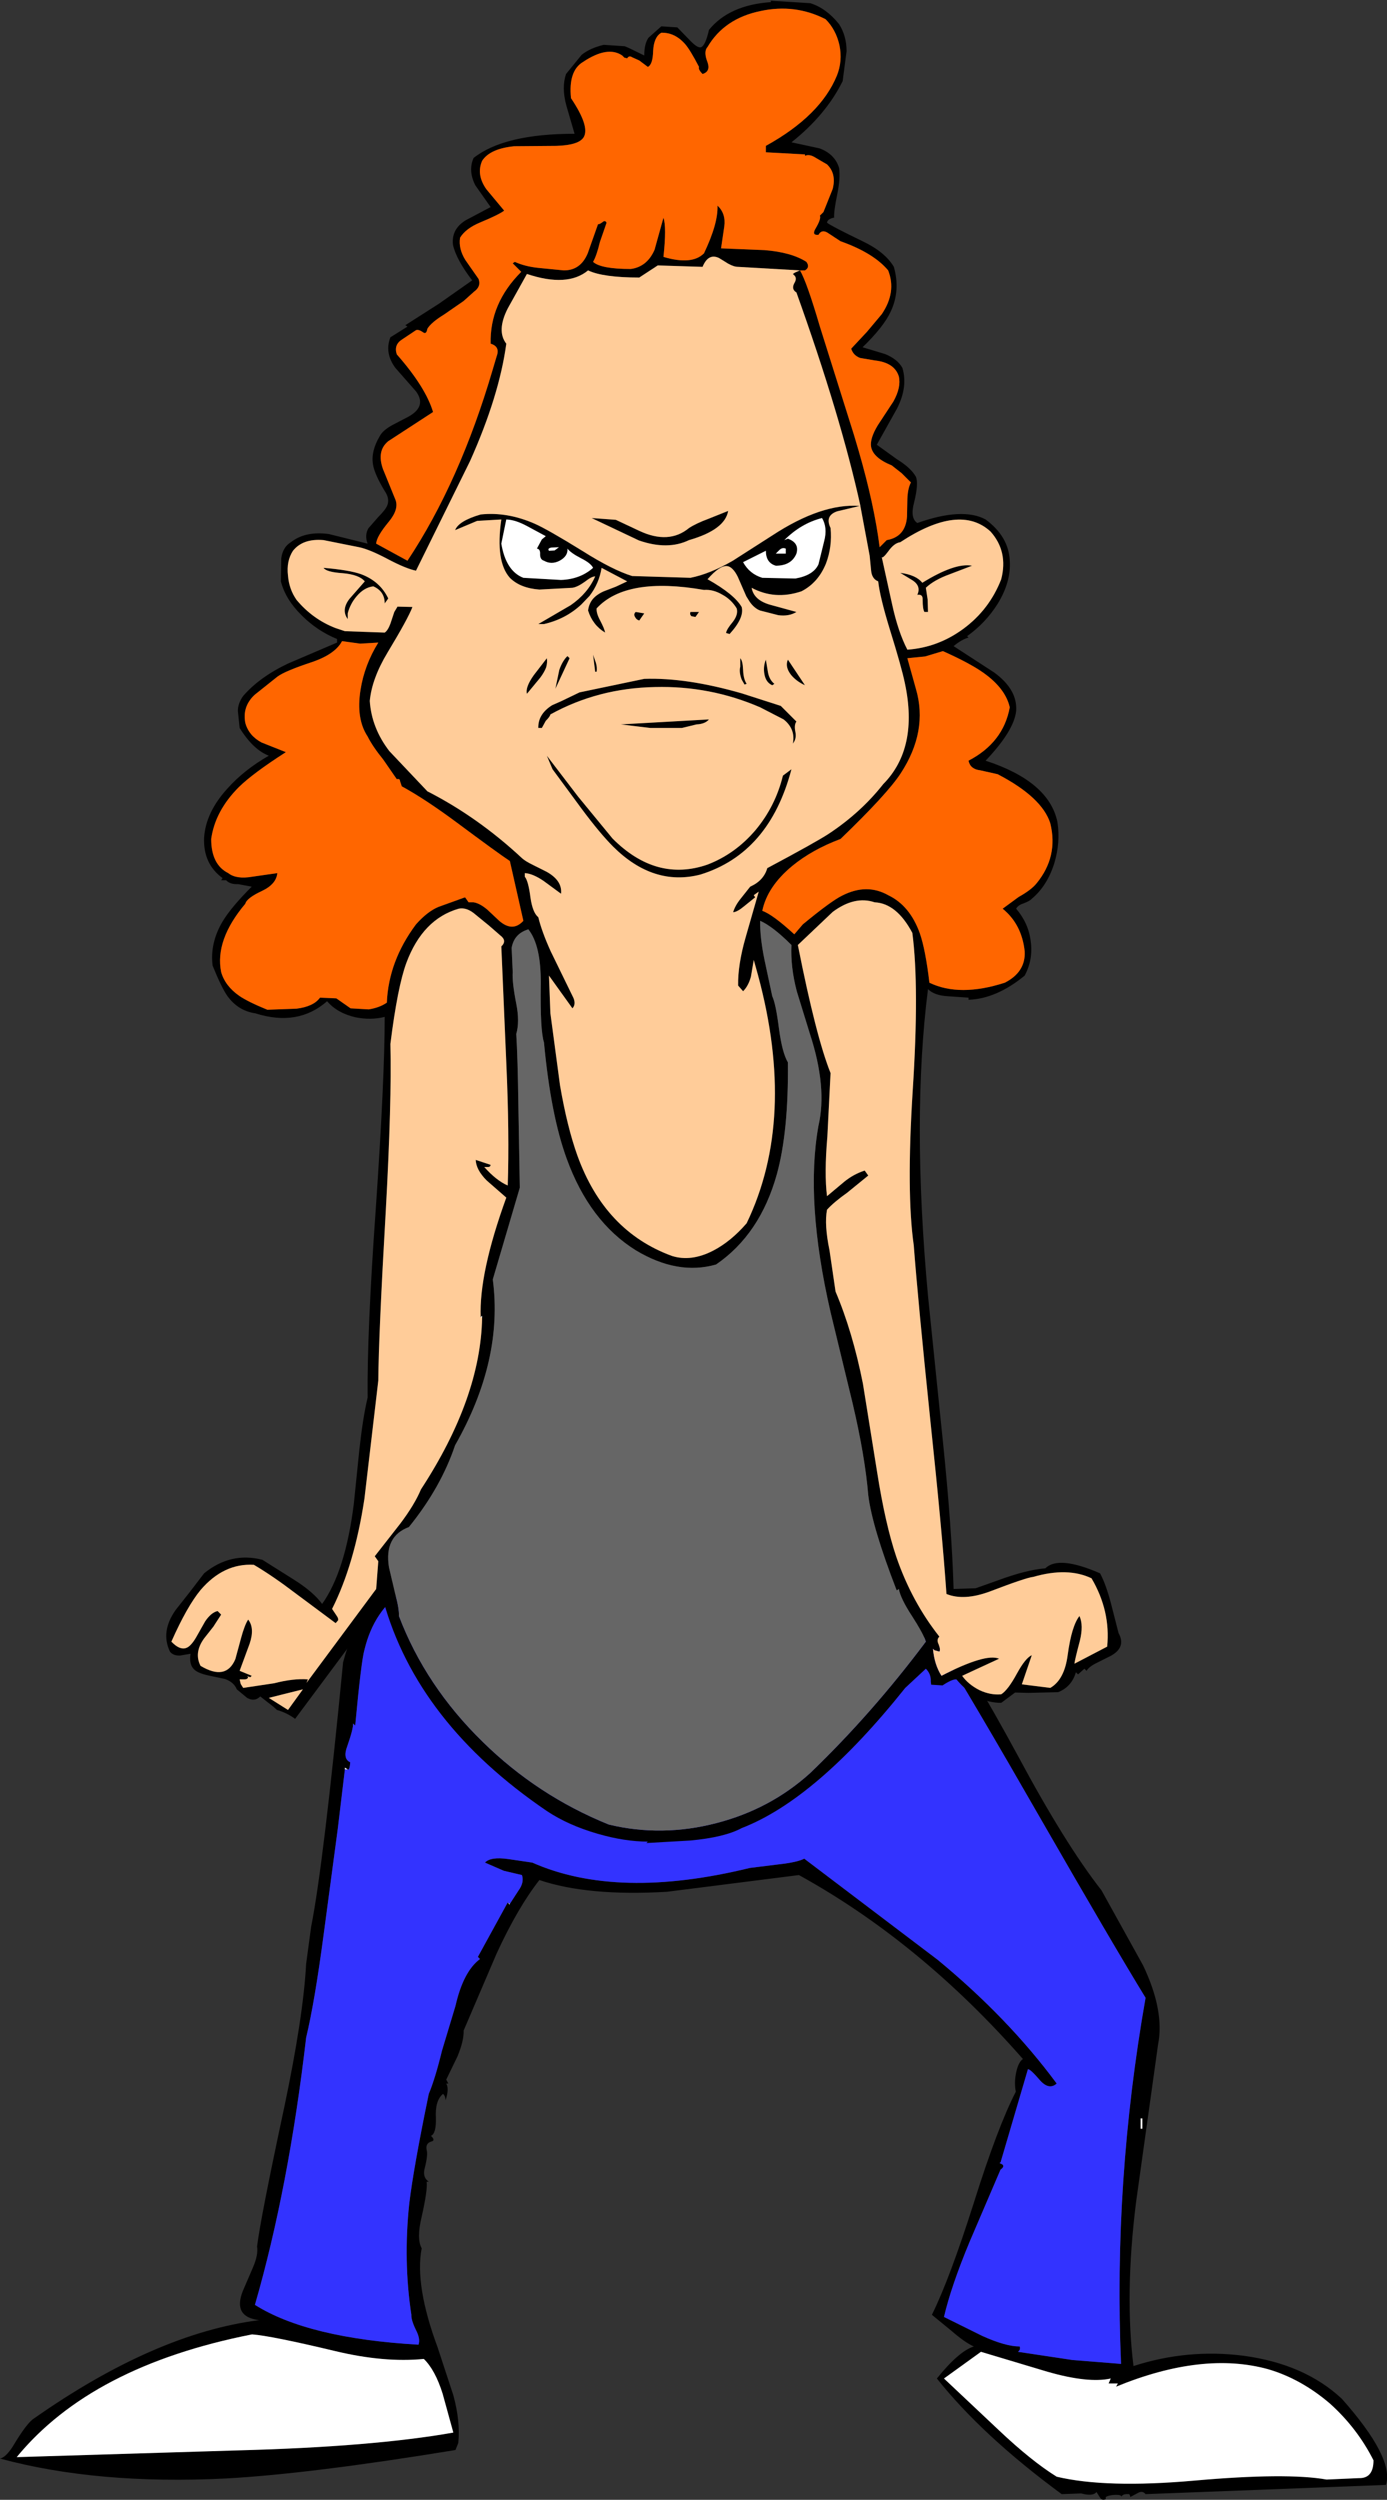
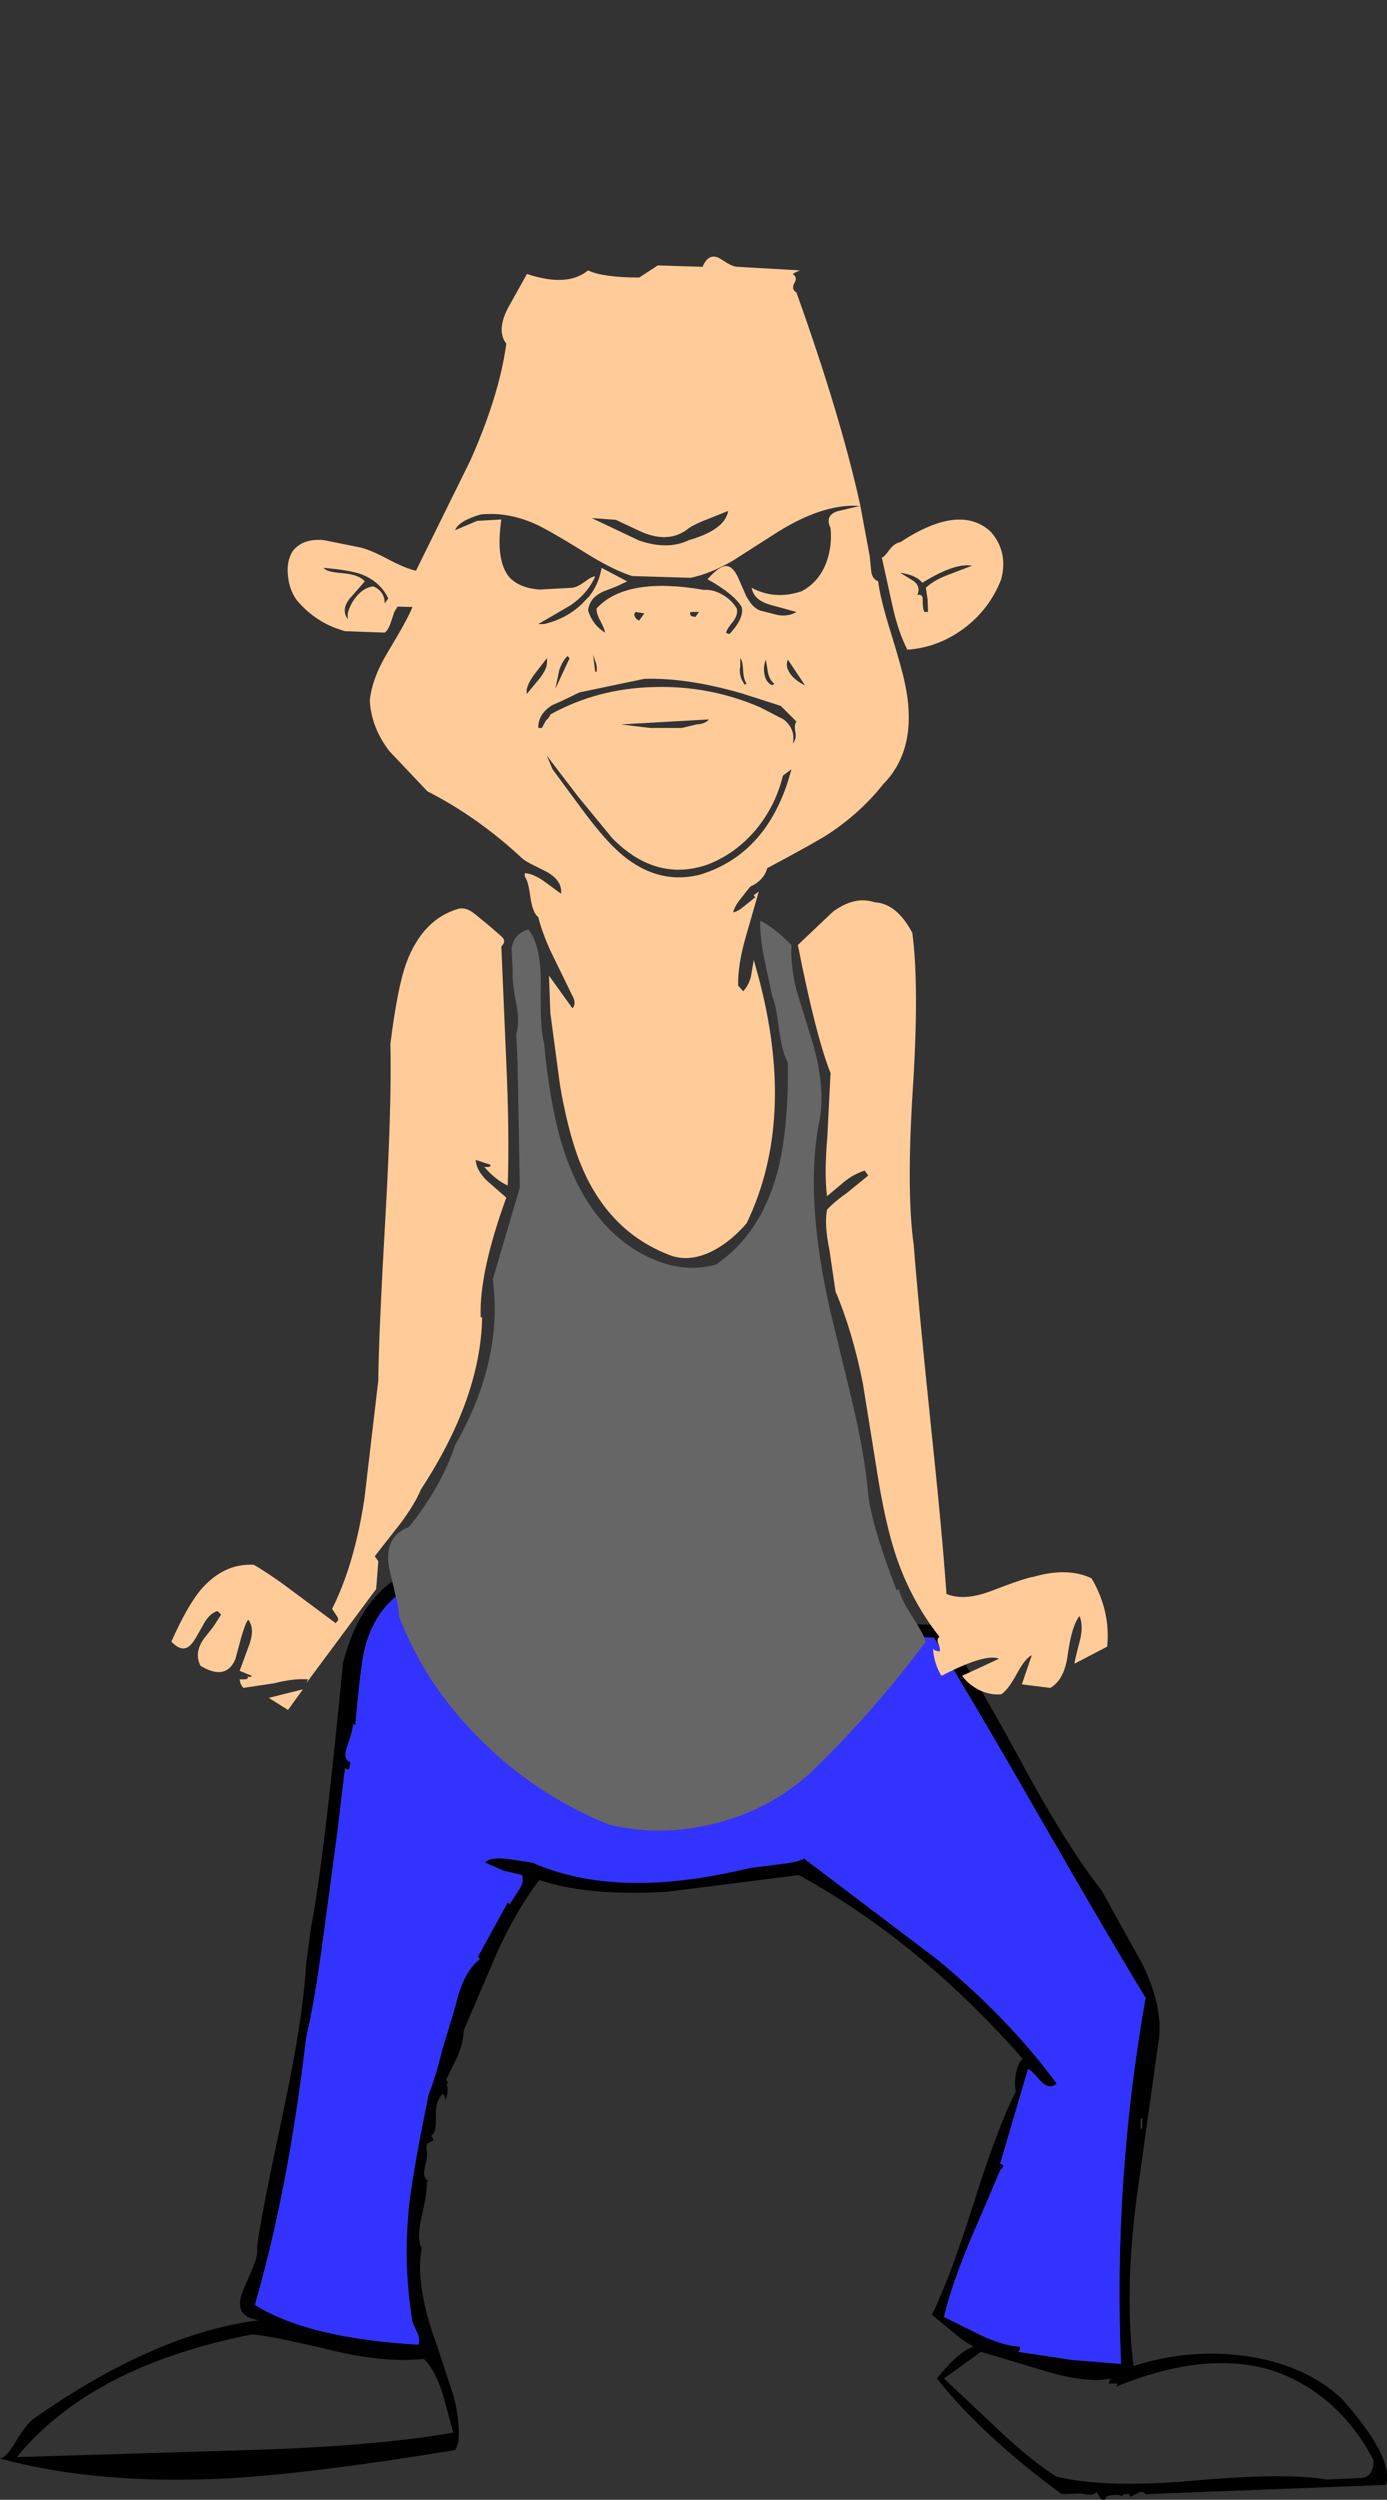
<svg xmlns="http://www.w3.org/2000/svg" height="351.3px" width="195.05px">
  <rect width="100%" height="100%" fill="#333333" stroke="none" />
  <g transform="matrix(1.0, 0.0, 0.0, 1.0, 97.85, 175.35)">
    <path d="M-26.15 92.2 L-24.95 90.35 Q-24.1 89.2 -24.45 88.15 L-27.0 87.55 -29.65 86.4 Q-28.85 85.55 -26.4 85.9 L-23.0 86.4 Q-11.0 91.7 7.6 87.15 L11.65 86.65 Q14.3 86.35 15.25 85.85 L34.0 100.05 Q43.95 108.25 50.75 117.45 49.7 118.4 48.45 117.05 47.0 115.35 46.7 115.45 L42.85 128.55 Q42.55 128.6 43.0 128.75 43.55 129.05 42.85 129.55 L38.5 139.7 Q35.9 145.95 34.9 150.25 L40.25 152.9 Q43.55 154.4 45.55 154.4 45.7 154.85 45.3 155.15 L52.95 156.3 59.8 156.85 Q58.7 131.25 63.25 105.4 58.65 97.9 48.5 80.25 38.95 63.6 33.5 54.8 L14.6 54.05 -5.05 55.15 -24.05 54.35 Q-33.75 52.7 -40.95 48.1 L-41.3 47.9 -41.0 48.15 Q-45.25 50.9 -46.6 56.5 -47.05 58.05 -47.9 67.15 L-48.2 66.85 Q-48.15 67.55 -49.0 70.0 -49.7 71.8 -48.6 72.3 -48.65 73.25 -48.9 73.35 L-49.35 73.05 -49.35 73.3 -50.35 81.65 -52.35 96.6 Q-53.6 106.0 -54.8 111.0 -57.25 132.1 -62.0 148.55 -54.55 153.25 -39.0 154.15 -38.7 153.35 -39.35 152.1 -40.05 150.65 -40.0 149.95 -41.15 142.4 -40.3 134.35 -39.7 129.3 -37.55 118.9 -36.65 116.75 -35.7 112.85 L-33.8 106.55 Q-32.7 101.7 -30.35 99.95 L-30.65 99.65 -26.45 92.0 -26.2 92.3 -26.15 92.2 M34.2 53.05 Q38.3 58.5 45.3 71.4 51.95 83.8 57.05 90.3 L62.9 100.85 Q65.95 107.25 65.0 112.0 L61.9 134.2 Q60.3 147.1 61.55 157.15 69.15 154.7 77.0 155.7 85.6 156.85 90.85 161.75 98.25 170.1 97.05 173.85 L80.3 174.5 63.25 175.15 Q62.8 174.6 62.15 175.0 L61.1 175.55 Q61.05 175.1 60.8 175.15 60.05 175.1 59.85 175.5 59.85 175.25 59.1 175.25 58.2 175.25 57.65 175.55 L57.65 175.85 Q57.15 176.1 56.85 175.65 L56.35 174.85 Q55.85 175.5 54.2 175.05 L51.45 175.15 Q40.3 166.95 33.9 158.9 37.0 155.05 39.1 154.4 37.85 153.85 35.95 152.2 L33.2 149.95 Q35.7 144.9 39.1 134.2 42.45 123.55 45.0 118.6 44.75 117.3 45.05 115.9 45.35 114.45 46.0 114.0 31.55 97.55 14.5 88.15 L-4.05 90.5 Q-15.2 91.15 -22.0 88.85 -25.05 92.75 -28.0 99.15 L-32.65 110.0 Q-32.6 111.4 -33.5 113.6 L-35.1 116.9 -34.8 117.45 -35.1 117.45 Q-34.7 118.1 -35.1 119.5 L-35.2 119.8 Q-35.2 119.2 -35.55 118.9 -36.7 119.85 -36.55 122.3 -36.5 124.5 -37.25 124.8 -36.55 125.45 -37.2 125.6 -38.05 125.85 -37.85 126.8 -37.65 127.45 -38.1 129.25 -38.5 130.6 -37.55 131.25 L-37.85 131.25 Q-37.7 132.4 -38.55 136.15 -39.3 139.25 -38.55 140.6 -39.55 145.8 -36.3 154.55 L-34.1 161.25 Q-33.1 164.9 -33.4 167.95 L-33.8 168.95 Q-54.25 172.3 -66.1 172.95 -84.15 173.85 -97.85 170.15 -97.05 170.0 -96.05 168.45 -94.05 165.1 -93.05 164.5 -76.0 152.55 -61.4 150.7 -65.15 150.25 -63.7 146.6 L-62.3 143.35 Q-61.5 141.5 -61.7 140.35 -61.2 136.3 -57.9 120.9 -55.2 108.1 -54.8 100.65 L-54.1 95.45 Q-52.35 86.6 -49.6 58.25 -47.1 48.8 -40.7 45.7 -38.8 48.0 -34.95 48.95 L-28.2 50.6 Q-16.2 52.85 2.95 52.75 27.85 52.6 34.2 53.05 M40.1 155.15 L34.9 158.9 42.6 166.15 Q47.2 170.5 50.75 172.7 57.7 174.35 70.1 173.25 83.1 172.1 88.7 173.1 L93.25 172.9 Q95.3 172.95 95.3 170.4 93.0 165.85 89.15 162.4 85.1 158.95 80.5 157.6 71.3 155.05 59.1 160.05 L59.35 159.6 58.05 159.6 58.35 158.9 Q55.2 159.6 49.45 157.95 L40.1 155.15 M62.8 122.35 L62.55 122.35 62.55 123.8 62.8 123.8 62.8 122.35 M-50.7 155.05 Q-59.7 152.9 -62.4 152.7 -85.0 157.15 -95.5 169.95 L-64.35 169.0 Q-45.4 168.5 -34.1 166.5 L-35.6 161.05 Q-36.65 157.7 -38.25 156.15 -43.8 156.7 -50.7 155.05" fill="#000000" fill-rule="evenodd" stroke="none" />
-     <path d="M-26.15 92.2 L-26.2 92.3 -26.45 92.0 -26.15 92.2 M-49.35 73.3 L-49.35 73.05 -48.9 73.35 -49.35 73.3 M-41.0 48.15 L-41.3 47.9 -40.95 48.1 -41.0 48.15 M62.8 122.35 L62.8 123.8 62.55 123.8 62.55 122.35 62.8 122.35 M40.1 155.15 L49.45 157.95 Q55.2 159.6 58.35 158.9 L58.05 159.6 59.35 159.6 59.1 160.05 Q71.3 155.05 80.5 157.6 85.1 158.95 89.15 162.4 93.0 165.85 95.3 170.4 95.3 172.95 93.25 172.9 L88.7 173.1 Q83.1 172.1 70.1 173.25 57.7 174.35 50.75 172.7 47.2 170.5 42.6 166.15 L34.9 158.9 40.1 155.15 M-50.7 155.05 Q-43.8 156.7 -38.25 156.15 -36.65 157.7 -35.6 161.05 L-34.1 166.5 Q-45.4 168.5 -64.35 169.0 L-95.5 169.95 Q-85.0 157.15 -62.4 152.7 -59.7 152.9 -50.7 155.05" fill="#ffffff" fill-rule="evenodd" stroke="none" />
    <path d="M-40.95 48.1 Q-33.75 52.7 -24.05 54.35 L-5.05 55.15 14.6 54.05 33.5 54.8 Q38.95 63.6 48.5 80.25 58.65 97.9 63.25 105.4 58.7 131.25 59.8 156.85 L52.95 156.3 45.3 155.15 Q45.7 154.85 45.55 154.4 43.55 154.4 40.25 152.9 L34.9 150.25 Q35.9 145.95 38.5 139.7 L42.85 129.55 Q43.55 129.05 43.0 128.75 42.55 128.6 42.85 128.55 L46.7 115.45 Q47.0 115.35 48.45 117.05 49.7 118.4 50.75 117.45 43.95 108.25 34.0 100.05 L15.25 85.85 Q14.3 86.35 11.65 86.65 L7.6 87.15 Q-11.0 91.7 -23.0 86.4 L-26.4 85.9 Q-28.85 85.55 -29.65 86.4 L-27.0 87.55 -24.45 88.15 Q-24.1 89.2 -24.95 90.35 L-26.15 92.2 -26.45 92.0 -30.65 99.65 -30.35 99.95 Q-32.7 101.7 -33.8 106.55 L-35.7 112.85 Q-36.65 116.75 -37.55 118.9 -39.7 129.3 -40.3 134.35 -41.15 142.4 -40.0 149.95 -40.05 150.65 -39.35 152.1 -38.7 153.35 -39.0 154.15 -54.55 153.25 -62.0 148.55 -57.25 132.1 -54.8 111.0 -53.6 106.0 -52.35 96.6 L-50.35 81.65 -49.35 73.3 -48.9 73.35 Q-48.65 73.25 -48.6 72.3 -49.7 71.8 -49.0 70.0 -48.15 67.55 -48.2 66.85 L-47.9 67.15 Q-47.05 58.05 -46.6 56.5 -45.25 50.9 -41.0 48.15 L-40.95 48.1" fill="#3333ff" fill-rule="evenodd" stroke="none" />
-     <path d="M10.55 -175.25 L16.1 -174.9 Q18.35 -174.2 20.15 -171.95 21.2 -170.3 21.2 -168.15 L20.65 -163.95 Q18.3 -159.2 13.45 -155.35 L17.4 -154.5 Q19.55 -153.7 20.15 -151.75 20.35 -150.3 19.9 -148.1 19.4 -145.7 19.45 -144.75 L19.35 -144.75 Q18.5 -144.55 18.45 -144.05 19.1 -143.55 23.45 -141.45 26.6 -139.95 27.85 -137.85 28.8 -134.5 27.4 -131.55 26.4 -129.4 23.45 -126.55 L26.6 -125.6 Q28.35 -124.9 29.05 -123.65 29.85 -121.0 28.3 -117.95 L25.45 -112.85 28.3 -110.8 Q30.25 -109.6 30.95 -108.35 31.35 -107.4 30.7 -104.75 30.1 -102.55 31.15 -101.85 37.5 -104.1 40.75 -102.35 44.0 -99.95 44.15 -96.55 44.35 -93.6 42.45 -90.5 40.75 -87.8 38.15 -85.95 L38.35 -85.75 Q37.4 -85.5 36.25 -84.55 L41.95 -80.85 Q45.25 -78.45 45.05 -75.45 44.75 -72.65 40.75 -68.45 49.65 -65.55 50.85 -59.85 51.3 -56.95 50.4 -54.0 49.4 -50.85 47.25 -49.05 47.0 -48.75 46.1 -48.4 45.3 -48.15 45.05 -47.65 46.8 -45.6 47.1 -43.05 47.45 -40.5 46.25 -38.25 42.3 -35.0 38.35 -34.85 L38.35 -35.15 35.45 -35.35 Q33.55 -35.45 32.65 -36.35 30.35 -18.25 32.65 6.75 L34.75 27.25 Q36.0 39.4 36.25 47.95 L39.35 47.85 42.45 46.75 Q46.5 45.25 49.15 45.05 51.0 43.2 56.85 45.75 57.7 47.35 58.4 50.05 L59.45 54.15 Q60.55 56.15 58.35 57.35 L56.45 58.3 Q55.3 58.85 54.95 59.45 L54.65 59.15 53.75 59.95 53.45 59.65 Q52.85 61.7 50.95 62.45 L46.75 62.55 44.9 62.5 42.95 63.95 Q39.4 63.95 36.65 60.65 36.05 60.6 34.7 61.5 L33.1 61.4 33.05 60.95 Q33.1 59.9 32.35 59.15 L29.45 61.85 Q16.95 77.5 6.45 81.55 4.05 82.85 -0.8 83.3 L-6.95 83.65 -6.75 83.45 Q-10.0 83.45 -13.8 82.35 -17.95 81.15 -20.95 79.15 -39.2 66.75 -43.95 49.55 L-56.35 66.2 Q-57.5 65.35 -58.9 64.95 L-59.4 64.5 -61.25 63.05 Q-62.05 63.85 -63.1 63.25 L-64.55 62.05 Q-64.95 61.05 -66.2 60.6 L-68.55 60.1 Q-69.95 59.8 -70.5 59.3 -71.3 58.6 -71.05 57.05 L-72.5 57.3 Q-73.5 57.35 -73.95 56.75 -75.3 53.95 -73.15 50.9 L-71.1 48.3 -69.15 45.75 Q-65.4 42.7 -60.95 43.85 L-56.5 46.65 Q-53.8 48.35 -52.55 50.05 -49.3 45.5 -48.1 36.05 L-47.3 28.25 Q-46.8 23.75 -46.15 21.05 -46.25 11.95 -45.0 -5.55 -43.75 -23.7 -43.75 -32.45 -45.7 -31.95 -47.9 -32.4 -50.45 -33.0 -51.85 -34.65 -55.95 -31.05 -61.95 -32.95 -64.35 -33.3 -65.85 -35.35 -66.7 -36.55 -67.95 -39.65 -68.35 -42.8 -66.55 -45.85 -65.35 -47.85 -62.45 -50.75 L-64.35 -51.1 Q-65.5 -51.05 -66.05 -51.65 L-66.75 -51.65 -66.55 -51.95 Q-69.3 -53.95 -69.15 -57.65 -68.9 -61.2 -65.9 -64.5 -63.55 -67.15 -60.05 -69.15 -62.25 -70.0 -64.15 -73.05 L-64.4 -75.45 Q-64.4 -76.5 -63.65 -77.55 -61.35 -80.2 -57.35 -82.1 L-50.45 -85.05 -50.45 -85.55 Q-53.25 -86.7 -55.4 -88.85 -57.7 -91.1 -58.35 -93.65 L-58.3 -96.85 Q-58.1 -98.45 -56.95 -99.15 -54.9 -100.75 -51.6 -100.3 L-46.15 -98.95 Q-46.6 -100.1 -46.05 -101.1 L-44.65 -102.7 Q-43.65 -103.7 -43.4 -104.3 -43.0 -105.25 -43.75 -106.35 -45.2 -108.75 -45.4 -110.1 -45.7 -111.95 -44.45 -114.05 -44.05 -114.85 -42.7 -115.6 L-40.4 -116.8 Q-37.8 -118.25 -39.35 -120.35 L-42.25 -123.65 Q-43.8 -125.75 -42.95 -127.95 L-40.55 -129.45 -40.85 -129.65 -36.15 -132.65 -31.45 -135.95 Q-33.7 -138.9 -34.15 -140.95 -34.4 -143.15 -32.35 -144.4 L-28.85 -146.25 -31.0 -149.3 Q-32.05 -151.35 -31.25 -153.15 -26.95 -156.55 -17.05 -156.55 L-18.2 -160.5 Q-18.9 -163.05 -18.25 -164.95 L-16.05 -167.65 Q-14.85 -168.6 -12.95 -169.05 L-10.0 -168.85 Q-9.55 -168.7 -7.25 -167.55 -7.25 -169.2 -6.65 -170.05 L-4.85 -171.65 -2.6 -171.5 -0.8 -169.65 Q0.2 -168.6 0.7 -168.7 1.35 -168.9 1.85 -171.15 4.7 -174.65 10.55 -175.05 L10.55 -175.25 M14.65 -137.35 Q15.6 -135.75 17.45 -129.45 L22.25 -114.2 22.9 -112.0 Q25.1 -104.4 25.85 -98.45 L26.85 -99.45 Q29.5 -99.9 29.7 -102.75 L29.75 -105.2 Q29.8 -106.7 30.25 -107.55 L28.95 -108.85 27.55 -109.95 Q24.95 -111.0 24.65 -112.55 24.45 -113.7 25.6 -115.6 L27.8 -118.95 Q28.9 -120.95 28.55 -122.45 27.95 -124.4 25.15 -124.7 L23.1 -125.05 Q22.15 -125.4 21.85 -126.35 L24.05 -128.7 26.15 -131.2 Q28.25 -134.3 27.05 -137.35 25.0 -139.8 20.35 -141.45 L18.75 -142.5 Q17.75 -143.25 17.25 -142.35 16.25 -142.25 16.85 -143.25 17.65 -144.6 17.45 -145.05 L17.95 -145.55 19.25 -148.8 Q19.8 -150.95 18.45 -152.25 L16.9 -153.15 Q16.0 -153.75 15.35 -153.45 L15.35 -153.65 9.85 -153.95 9.85 -154.85 Q17.55 -159.1 19.85 -164.75 20.65 -166.75 20.2 -169.0 19.7 -171.2 18.25 -172.65 13.95 -174.85 9.1 -173.8 4.0 -172.75 1.65 -168.75 1.05 -168.1 1.65 -166.6 2.1 -165.3 0.95 -164.95 0.3 -165.6 0.45 -165.95 -0.8 -168.35 -1.5 -169.15 -2.95 -170.8 -4.85 -170.75 -5.9 -170.15 -6.0 -168.2 -6.05 -166.25 -6.75 -165.95 L-7.95 -166.85 -8.95 -167.3 Q-9.4 -167.6 -9.65 -167.15 L-10.05 -167.25 -10.35 -167.55 Q-12.4 -168.95 -15.85 -166.65 -17.95 -165.4 -17.55 -161.55 -14.9 -157.6 -15.75 -156.1 -16.4 -154.95 -19.6 -154.85 L-25.55 -154.8 Q-28.95 -154.45 -30.05 -152.75 -30.9 -150.8 -29.45 -148.75 L-26.95 -145.75 Q-27.65 -145.2 -30.3 -144.1 -32.35 -143.25 -33.15 -141.95 -33.4 -140.4 -32.4 -138.8 L-30.55 -136.15 Q-30.15 -135.1 -31.2 -134.35 L-32.65 -133.05 -35.4 -131.15 Q-37.2 -130.05 -37.75 -129.15 -37.9 -128.3 -38.35 -128.65 -39.0 -129.1 -39.35 -128.95 L-41.3 -127.65 Q-42.5 -126.9 -42.05 -125.55 -38.0 -120.95 -36.95 -117.45 L-43.25 -113.35 Q-44.9 -112.0 -44.0 -109.45 L-42.25 -105.15 Q-41.7 -103.8 -43.2 -102.0 -44.9 -99.95 -44.95 -98.95 L-40.55 -96.55 Q-33.2 -107.6 -28.55 -123.45 L-28.0 -125.3 Q-27.5 -126.65 -28.85 -127.05 -29.0 -132.7 -24.55 -137.15 L-25.75 -138.35 -25.45 -138.55 Q-24.05 -137.9 -22.1 -137.7 L-18.55 -137.35 Q-16.2 -137.35 -15.2 -139.75 L-13.75 -143.85 Q-13.55 -143.8 -13.1 -144.15 -12.75 -144.45 -12.55 -144.05 L-13.5 -141.3 Q-13.95 -139.4 -14.45 -138.55 -13.35 -137.55 -9.15 -137.55 -6.85 -137.85 -5.8 -140.25 L-4.55 -144.75 Q-4.1 -143.45 -4.55 -139.25 -0.55 -138.05 1.15 -139.75 3.15 -143.95 3.05 -146.45 4.25 -145.35 4.0 -143.5 L3.55 -140.45 9.65 -140.2 Q13.45 -139.9 15.55 -138.55 16.1 -137.8 15.35 -137.35 L14.65 -137.35 5.95 -137.85 Q5.35 -137.85 4.55 -138.3 L3.25 -139.1 Q1.75 -139.8 0.95 -137.85 L-5.35 -138.05 -7.95 -136.35 Q-13.05 -136.35 -15.15 -137.35 -18.05 -134.95 -23.75 -136.85 L-26.45 -132.0 Q-28.05 -128.85 -26.65 -127.05 -27.65 -119.7 -31.75 -110.55 L-39.35 -95.15 Q-40.8 -95.45 -43.35 -96.8 -45.9 -98.15 -47.35 -98.45 L-52.35 -99.45 Q-55.25 -99.7 -56.65 -97.95 -57.6 -96.5 -57.35 -94.45 -57.2 -92.55 -56.15 -91.05 -53.9 -88.35 -50.7 -87.1 L-49.5 -86.7 -49.35 -86.65 -43.75 -86.45 Q-43.3 -86.75 -42.95 -87.7 L-42.4 -89.35 -41.95 -90.1 -39.85 -90.05 Q-40.45 -88.45 -43.35 -83.65 -45.55 -80.0 -45.85 -76.85 -45.6 -73.05 -43.1 -69.8 L-37.75 -64.15 Q-30.7 -60.55 -24.55 -54.85 -24.05 -54.35 -22.9 -53.8 L-21.0 -52.85 Q-18.75 -51.6 -18.95 -49.75 L-21.4 -51.55 Q-22.95 -52.6 -24.05 -52.65 L-24.05 -52.15 Q-23.55 -51.55 -23.25 -49.2 -22.95 -47.1 -22.15 -46.45 -21.65 -44.4 -20.4 -41.65 L-17.35 -35.4 Q-16.75 -34.3 -17.35 -33.65 L-20.65 -38.25 -20.45 -32.95 -19.1 -22.85 Q-18.1 -17.0 -16.65 -12.95 -12.8 -2.3 -3.35 1.15 -0.65 2.0 2.45 0.4 4.95 -0.9 7.15 -3.45 14.2 -18.1 8.75 -38.3 L8.15 -40.45 7.75 -38.1 Q7.4 -36.8 6.65 -36.05 L5.95 -36.85 Q5.9 -39.75 7.0 -43.6 L8.85 -50.05 8.15 -49.55 8.35 -49.25 6.8 -48.0 Q5.85 -47.2 5.25 -47.15 5.5 -48.05 6.3 -49.05 L7.65 -50.75 Q9.55 -51.6 10.05 -53.35 16.8 -56.95 18.65 -58.15 23.2 -61.15 26.35 -65.15 31.35 -70.2 29.4 -79.35 28.95 -81.55 27.3 -86.85 25.9 -91.4 25.65 -93.65 24.75 -94.0 24.65 -95.2 L24.45 -97.25 23.15 -104.2 23.15 -104.25 Q20.4 -116.8 14.15 -134.25 13.4 -134.7 13.85 -135.55 14.25 -136.2 13.9 -136.6 L13.65 -136.85 13.95 -137.05 14.65 -137.35 M17.75 -102.55 Q14.8 -101.8 12.45 -99.45 L12.95 -99.65 Q14.6 -99.05 14.15 -97.55 13.45 -95.85 11.25 -95.85 9.85 -96.25 9.85 -97.95 L6.65 -96.35 Q7.55 -94.7 9.35 -94.15 L14.0 -94.05 Q16.55 -94.5 17.25 -96.05 L18.05 -99.3 Q18.55 -101.2 17.75 -102.55 M23.05 -104.25 L19.9 -103.5 Q18.1 -102.9 18.95 -101.15 19.2 -98.5 18.3 -96.15 17.2 -93.45 14.85 -92.25 11.1 -91.0 7.85 -92.75 8.15 -91.0 10.5 -90.35 L14.15 -89.35 Q13.1 -88.7 11.6 -88.9 L9.05 -89.55 Q8.25 -89.85 7.6 -90.75 L7.1 -91.55 5.9 -94.3 Q5.2 -95.7 4.4 -95.8 3.35 -95.9 1.65 -93.95 5.4 -91.85 6.45 -90.05 6.85 -88.55 4.75 -86.25 L4.25 -86.4 Q4.35 -86.95 5.2 -87.95 6.0 -89.0 5.75 -89.85 5.0 -91.1 3.7 -91.8 2.4 -92.55 1.15 -92.45 -9.8 -94.35 -13.95 -89.85 -14.0 -89.15 -13.45 -88.15 -12.85 -87.0 -12.75 -86.45 -14.5 -87.5 -15.15 -89.55 -15.05 -90.45 -14.5 -91.15 -13.95 -91.8 -12.95 -92.25 L-11.25 -92.9 -9.65 -93.65 -13.25 -95.55 Q-13.6 -93.35 -14.95 -91.6 L-16.1 -90.4 Q-18.3 -88.35 -21.35 -87.65 L-22.15 -87.65 -17.6 -90.3 Q-15.2 -91.95 -14.15 -94.35 -14.65 -94.35 -15.6 -93.6 -16.65 -92.85 -17.35 -92.75 L-22.0 -92.5 Q-24.7 -92.7 -26.15 -94.15 -28.2 -96.45 -27.35 -102.35 L-30.75 -102.15 -33.85 -100.85 Q-33.35 -102.15 -30.25 -103.05 -26.55 -103.45 -22.65 -101.75 -20.75 -100.9 -15.9 -97.9 -11.7 -95.25 -8.95 -94.4 L-0.75 -94.15 Q2.0 -94.7 5.2 -96.55 L10.75 -100.1 Q17.7 -104.65 23.05 -104.25 M4.55 -103.55 Q4.1 -100.9 -0.95 -99.45 -3.95 -98.0 -8.0 -99.4 L-14.65 -102.55 -11.25 -102.3 -7.95 -100.75 Q-3.8 -98.8 -0.95 -101.15 0.05 -101.8 1.8 -102.45 L4.55 -103.55 M41.45 -100.65 Q37.1 -104.65 28.75 -99.15 27.9 -99.05 27.05 -97.85 26.3 -96.85 26.15 -97.05 L27.6 -90.45 Q28.45 -86.55 29.75 -84.05 34.05 -84.35 37.65 -87.0 41.3 -89.7 42.95 -93.95 43.95 -97.85 41.45 -100.65 M47.95 -51.25 Q51.0 -55.0 49.85 -59.65 48.7 -63.3 42.45 -66.55 L40.0 -67.1 Q38.6 -67.25 38.35 -68.45 43.25 -71.0 44.15 -75.95 43.55 -78.6 40.45 -80.8 38.55 -82.15 34.75 -83.85 L32.25 -83.1 29.75 -82.85 30.95 -78.55 Q32.7 -72.6 28.8 -66.65 26.9 -63.75 20.35 -57.45 16.35 -55.95 13.55 -53.65 10.05 -50.75 9.35 -47.35 10.8 -46.85 13.85 -44.05 L15.05 -45.45 Q19.05 -48.75 20.6 -49.5 24.05 -51.25 27.05 -49.55 30.1 -48.1 31.5 -44.2 32.3 -41.9 32.85 -37.25 37.1 -35.2 43.45 -37.25 46.4 -38.75 46.25 -41.65 45.85 -45.45 43.15 -47.65 L45.4 -49.3 Q47.2 -50.3 47.95 -51.25 M35.7 -94.65 Q33.5 -93.85 32.35 -92.75 L32.6 -91.1 32.65 -89.35 32.15 -89.35 Q31.9 -89.75 31.9 -91.05 31.95 -91.9 31.15 -91.75 31.7 -92.95 30.55 -93.75 L28.75 -94.85 Q31.0 -94.55 31.85 -93.45 36.45 -96.3 38.85 -95.85 L35.7 -94.65 M12.65 -97.55 L12.65 -98.25 Q12.2 -98.45 11.8 -98.1 L11.25 -97.55 12.65 -97.55 M6.45 -79.85 Q6.05 -80.9 6.25 -81.65 L6.25 -82.85 Q6.6 -82.5 6.65 -81.2 6.7 -79.9 7.15 -79.25 L6.85 -79.15 6.45 -79.85 M9.85 -82.65 L10.15 -80.85 Q10.35 -79.8 11.05 -79.25 L10.75 -79.05 Q9.85 -79.45 9.65 -80.6 9.45 -81.65 9.85 -82.65 M13.4 -80.5 Q12.5 -81.65 12.95 -82.65 L15.35 -79.05 Q14.15 -79.6 13.4 -80.5 M11.95 -76.15 L14.15 -73.95 Q13.8 -73.5 14.0 -72.5 14.2 -71.55 13.65 -70.85 14.05 -72.9 12.35 -74.25 L9.05 -75.95 Q2.0 -79.0 -5.75 -78.8 -13.75 -78.65 -20.45 -74.95 -20.5 -74.65 -21.1 -74.05 L-21.65 -73.05 -22.15 -73.05 Q-22.2 -75.0 -20.2 -76.25 L-18.95 -76.8 -16.35 -78.05 -7.25 -79.95 Q-1.3 -80.15 6.5 -77.9 L11.95 -76.15 M13.45 -67.25 Q10.35 -55.45 0.65 -52.45 -5.95 -50.75 -11.6 -56.35 -13.5 -58.25 -16.1 -61.75 L-20.15 -67.25 -20.95 -69.15 -16.55 -63.4 -11.7 -57.5 Q-5.55 -51.35 1.65 -53.85 5.55 -55.35 8.4 -58.7 11.2 -62.05 12.25 -66.35 L13.45 -67.25 M0.1 -73.55 L-1.95 -73.05 -6.4 -73.05 -10.55 -73.55 1.85 -74.25 Q1.3 -73.6 0.1 -73.55 M30.45 -44.25 Q28.25 -48.4 25.15 -48.55 22.35 -49.5 19.25 -47.2 L14.35 -42.55 Q16.9 -29.65 18.95 -24.55 L18.5 -15.65 Q18.05 -10.4 18.45 -7.25 L20.9 -9.3 Q22.2 -10.35 23.75 -10.85 L24.25 -10.15 21.3 -7.75 Q19.4 -6.4 18.45 -5.35 18.05 -3.25 18.8 0.35 L19.65 6.15 Q22.05 11.8 23.5 19.1 L25.5 31.55 Q26.65 38.85 28.2 43.45 30.35 49.7 34.25 54.65 33.8 55.05 34.15 55.75 34.45 56.5 34.25 56.75 L33.55 56.55 33.35 56.35 Q33.55 58.6 34.55 60.15 40.75 56.95 42.65 57.75 L37.45 60.15 Q38.3 61.35 39.85 62.15 41.45 62.9 42.95 62.75 43.9 62.15 45.15 59.85 46.35 57.65 47.25 57.25 L45.85 61.35 49.85 61.85 Q51.85 60.7 52.3 57.2 52.85 53.15 53.95 51.75 54.55 53.05 54.0 55.25 53.25 58.1 53.25 58.45 L57.85 56.05 Q58.35 51.05 55.65 46.45 52.3 44.85 47.45 46.25 46.45 46.35 41.35 48.3 37.7 49.65 35.25 48.65 34.65 40.0 32.95 23.95 31.25 7.5 30.65 -0.35 29.6 -7.7 30.5 -22.05 31.45 -36.65 30.45 -44.25 M9.05 -45.95 Q9.0 -43.7 9.65 -40.5 L10.75 -35.35 Q11.25 -34.3 11.7 -30.75 12.15 -27.4 12.95 -26.05 13.05 -16.35 11.4 -10.35 9.05 -1.9 2.85 2.35 -2.55 3.9 -8.45 0.35 -14.95 -3.7 -18.15 -12.5 -20.4 -18.65 -21.35 -28.85 -21.9 -30.55 -21.8 -37.05 -21.75 -42.5 -23.55 -44.75 -25.55 -44.15 -25.9 -42.15 L-25.75 -38.75 Q-25.85 -37.35 -25.25 -34.3 -24.75 -31.75 -25.25 -30.05 -25.05 -26.9 -24.95 -19.8 L-24.75 -8.45 -28.55 4.45 Q-27.05 15.8 -33.85 27.75 -35.85 33.7 -40.35 39.25 -43.85 40.55 -43.15 44.9 L-42.3 48.55 Q-41.7 50.7 -41.75 51.75 -38.0 61.6 -29.95 69.45 -22.25 77.0 -12.25 81.05 -4.8 82.85 2.9 80.85 10.45 78.9 16.05 73.85 24.75 65.5 32.35 55.35 32.05 54.3 30.4 51.75 28.8 49.3 28.55 47.95 L28.25 48.15 Q24.8 39.25 24.25 34.75 23.8 29.3 22.05 21.85 L18.95 9.05 Q15.35 -6.6 17.25 -17.15 18.5 -22.55 16.05 -30.05 L14.2 -36.05 Q13.3 -39.5 13.45 -42.55 10.85 -45.15 9.05 -45.95 M-23.7 -101.4 Q-25.35 -102.3 -26.65 -102.35 L-27.35 -98.95 Q-26.7 -95.1 -24.25 -94.15 L-18.95 -93.85 Q-16.25 -93.95 -14.45 -95.55 -14.75 -96.2 -16.15 -96.9 -17.6 -97.65 -18.05 -98.25 -17.95 -97.2 -19.15 -96.55 -20.3 -95.95 -21.35 -96.55 -21.9 -96.7 -21.9 -97.45 -21.85 -98.2 -22.35 -98.25 L-21.65 -99.55 -21.1 -100.0 -23.7 -101.4 M-0.75 -89.35 L0.45 -89.35 -0.05 -88.65 -0.6 -88.75 Q-0.9 -89.0 -0.75 -89.35 M-8.45 -89.35 L-7.25 -89.15 -7.95 -88.15 Q-8.35 -88.25 -8.55 -88.65 -8.8 -89.05 -8.45 -89.35 M-19.85 -98.0 L-19.25 -98.45 -20.3 -98.4 Q-20.9 -98.3 -20.65 -97.95 L-19.85 -98.0 M-14.05 -82.2 Q-13.85 -81.55 -13.95 -80.95 L-14.15 -80.95 -14.45 -83.35 -14.05 -82.2 M-18.05 -83.15 L-17.75 -82.85 -19.75 -78.55 -19.2 -81.2 Q-18.75 -82.5 -18.05 -83.15 M-23.75 -77.85 Q-24.0 -78.75 -22.8 -80.45 L-20.95 -82.85 Q-20.85 -82.25 -21.05 -81.55 -21.3 -80.9 -21.85 -80.15 L-23.75 -77.85 M-26.15 -54.35 Q-27.75 -55.4 -33.6 -59.75 -38.05 -63.05 -41.35 -64.85 L-41.6 -65.6 Q-41.6 -65.95 -42.05 -65.85 L-43.95 -68.6 Q-45.45 -70.45 -46.15 -71.85 -47.8 -74.35 -47.15 -78.4 -46.6 -81.9 -44.65 -85.05 L-47.2 -84.9 -49.75 -85.25 Q-50.7 -83.45 -53.85 -82.35 -57.8 -81.05 -58.85 -80.25 L-62.05 -77.7 Q-63.8 -76.05 -63.35 -73.75 -62.85 -71.95 -61.05 -71.0 L-57.65 -69.65 Q-62.25 -66.7 -64.25 -64.75 -67.6 -61.4 -68.15 -57.45 -68.15 -53.85 -65.75 -52.65 -64.6 -51.75 -62.35 -52.15 L-58.85 -52.65 Q-59.0 -51.1 -61.0 -50.15 -63.15 -49.15 -63.35 -48.35 -67.65 -43.25 -66.75 -38.75 -66.2 -36.8 -64.2 -35.4 -62.95 -34.55 -60.25 -33.45 L-56.15 -33.6 Q-53.75 -33.9 -52.85 -35.15 L-50.55 -35.05 -48.55 -33.65 -46.0 -33.5 Q-44.45 -33.75 -43.45 -34.45 -43.2 -40.3 -39.35 -45.45 -37.75 -47.25 -36.2 -47.9 L-32.45 -49.25 -31.95 -48.55 -31.25 -48.55 Q-30.35 -48.4 -29.3 -47.5 L-27.65 -45.95 Q-25.75 -44.3 -24.25 -45.95 L-26.15 -54.35 M-49.65 -94.8 Q-51.95 -94.95 -52.35 -95.55 -48.75 -95.25 -47.05 -94.65 -44.4 -93.65 -43.25 -91.25 L-43.75 -90.55 Q-43.75 -92.25 -45.35 -92.95 -46.65 -92.8 -47.7 -91.55 -48.6 -90.5 -48.95 -89.15 L-48.95 -88.35 Q-49.9 -89.65 -48.7 -91.2 L-46.55 -93.65 Q-47.35 -94.6 -49.65 -94.8 M-30.25 9.75 Q-30.5 3.55 -26.65 -7.05 L-29.4 -9.45 Q-30.9 -10.95 -30.95 -12.35 L-28.85 -11.65 Q-28.9 -11.35 -29.2 -11.35 L-29.75 -11.35 Q-28.05 -9.45 -26.45 -8.75 -26.2 -15.9 -26.65 -26.0 L-27.35 -42.35 Q-26.5 -43.15 -27.5 -43.9 L-29.05 -45.25 -30.95 -46.8 Q-32.2 -47.9 -33.35 -47.65 -38.4 -46.2 -40.7 -40.05 -41.95 -36.65 -42.95 -28.65 -42.75 -20.55 -43.6 -5.2 -44.6 12.15 -44.65 18.65 L-46.6 35.25 Q-48.0 44.5 -51.15 50.75 L-50.45 51.8 Q-50.25 52.1 -50.3 52.35 L-50.65 52.75 -56.3 48.55 Q-59.45 46.15 -62.15 44.55 -66.4 44.3 -69.65 48.1 -71.55 50.4 -73.75 55.35 -72.6 56.55 -71.7 56.25 -71.05 56.05 -70.3 54.8 L-69.0 52.5 Q-68.15 51.25 -67.25 51.05 L-66.75 51.55 -67.85 53.25 -69.15 54.9 Q-70.6 56.9 -69.65 58.75 -66.05 60.9 -64.75 57.8 L-63.95 54.85 Q-63.45 53.0 -62.95 52.25 -62.0 53.45 -62.75 55.65 L-64.15 59.45 -62.45 60.15 -62.65 60.35 -63.1 60.2 -62.95 60.35 Q-63.05 60.65 -63.45 60.65 L-64.15 60.65 -64.0 61.3 -63.65 61.85 -59.3 61.2 Q-56.6 60.5 -54.55 60.65 L-54.75 61.15 -44.95 47.95 -44.65 44.05 -45.15 43.35 -41.55 38.75 Q-39.55 36.1 -38.65 33.95 -30.25 21.1 -30.05 9.8 L-30.05 9.55 -30.25 9.75 M-57.35 64.95 L-55.25 62.05 -60.05 63.25 -57.35 64.95" fill="#000000" fill-rule="evenodd" stroke="none" />
-     <path d="M14.65 -137.35 L15.35 -137.35 Q16.1 -137.8 15.55 -138.55 13.45 -139.9 9.65 -140.2 L3.55 -140.45 4.0 -143.5 Q4.25 -145.35 3.05 -146.45 3.15 -143.95 1.15 -139.75 -0.55 -138.05 -4.55 -139.25 -4.1 -143.45 -4.55 -144.75 L-5.8 -140.25 Q-6.85 -137.85 -9.15 -137.55 -13.35 -137.55 -14.45 -138.55 -13.95 -139.4 -13.5 -141.3 L-12.55 -144.05 Q-12.75 -144.45 -13.1 -144.15 -13.55 -143.8 -13.75 -143.85 L-15.2 -139.75 Q-16.2 -137.35 -18.55 -137.35 L-22.1 -137.7 Q-24.05 -137.9 -25.45 -138.55 L-25.75 -138.35 -24.55 -137.15 Q-29.0 -132.7 -28.85 -127.05 -27.5 -126.65 -28.0 -125.3 L-28.55 -123.45 Q-33.2 -107.6 -40.55 -96.55 L-44.95 -98.95 Q-44.9 -99.95 -43.2 -102.0 -41.7 -103.8 -42.25 -105.15 L-44.0 -109.45 Q-44.9 -112.0 -43.25 -113.35 L-36.95 -117.45 Q-38.0 -120.95 -42.05 -125.55 -42.5 -126.9 -41.3 -127.65 L-39.35 -128.95 Q-39.0 -129.1 -38.35 -128.65 -37.9 -128.3 -37.75 -129.15 -37.2 -130.05 -35.4 -131.15 L-32.65 -133.05 -31.2 -134.35 Q-30.15 -135.1 -30.55 -136.15 L-32.4 -138.8 Q-33.4 -140.4 -33.15 -141.95 -32.35 -143.25 -30.3 -144.1 -27.65 -145.2 -26.95 -145.75 L-29.45 -148.75 Q-30.9 -150.8 -30.05 -152.75 -28.95 -154.45 -25.55 -154.8 L-19.6 -154.85 Q-16.4 -154.95 -15.75 -156.1 -14.9 -157.6 -17.55 -161.55 -17.95 -165.4 -15.85 -166.65 -12.4 -168.95 -10.35 -167.55 L-10.05 -167.25 -9.65 -167.15 Q-9.4 -167.6 -8.95 -167.3 L-7.95 -166.85 -6.75 -165.95 Q-6.05 -166.25 -6.0 -168.2 -5.9 -170.15 -4.85 -170.75 -2.95 -170.8 -1.5 -169.15 -0.8 -168.35 0.45 -165.95 0.3 -165.6 0.95 -164.95 2.1 -165.3 1.65 -166.6 1.05 -168.1 1.65 -168.75 4.0 -172.75 9.1 -173.8 13.95 -174.85 18.25 -172.65 19.7 -171.2 20.2 -169.0 20.65 -166.75 19.85 -164.75 17.55 -159.1 9.85 -154.85 L9.85 -153.95 15.35 -153.65 15.35 -153.45 Q16.0 -153.75 16.9 -153.15 L18.45 -152.25 Q19.8 -150.95 19.25 -148.8 L17.95 -145.55 17.45 -145.05 Q17.65 -144.6 16.85 -143.25 16.25 -142.25 17.25 -142.35 17.75 -143.25 18.75 -142.5 L20.35 -141.45 Q25.0 -139.8 27.05 -137.35 28.25 -134.3 26.15 -131.2 L24.05 -128.7 21.85 -126.35 Q22.15 -125.4 23.1 -125.05 L25.15 -124.7 Q27.95 -124.4 28.55 -122.45 28.9 -120.95 27.8 -118.95 L25.6 -115.6 Q24.45 -113.7 24.65 -112.55 24.95 -111.0 27.55 -109.95 L28.95 -108.85 30.25 -107.55 Q29.8 -106.7 29.75 -105.2 L29.7 -102.75 Q29.5 -99.9 26.85 -99.45 L25.85 -98.45 Q25.1 -104.4 22.9 -112.0 L22.25 -114.2 17.45 -129.45 Q15.6 -135.75 14.65 -137.35 M47.95 -51.25 Q47.2 -50.3 45.4 -49.3 L43.15 -47.65 Q45.85 -45.45 46.25 -41.65 46.4 -38.75 43.45 -37.25 37.1 -35.2 32.85 -37.25 32.3 -41.9 31.5 -44.2 30.1 -48.1 27.05 -49.55 24.05 -51.25 20.6 -49.5 19.05 -48.75 15.05 -45.45 L13.85 -44.05 Q10.8 -46.85 9.35 -47.35 10.05 -50.75 13.55 -53.65 16.35 -55.95 20.35 -57.45 26.9 -63.75 28.8 -66.65 32.7 -72.6 30.95 -78.55 L29.75 -82.85 32.25 -83.1 34.75 -83.85 Q38.55 -82.15 40.45 -80.8 43.55 -78.6 44.15 -75.95 43.25 -71.0 38.35 -68.45 38.6 -67.25 40.0 -67.1 L42.45 -66.55 Q48.7 -63.3 49.85 -59.65 51.0 -55.0 47.95 -51.25 M-26.15 -54.35 L-24.25 -45.95 Q-25.75 -44.3 -27.65 -45.95 L-29.3 -47.5 Q-30.35 -48.4 -31.25 -48.55 L-31.95 -48.55 -32.45 -49.25 -36.2 -47.9 Q-37.75 -47.25 -39.35 -45.45 -43.2 -40.3 -43.45 -34.45 -44.45 -33.75 -46.0 -33.5 L-48.55 -33.65 -50.55 -35.05 -52.85 -35.15 Q-53.75 -33.9 -56.15 -33.6 L-60.25 -33.45 Q-62.95 -34.55 -64.2 -35.4 -66.2 -36.8 -66.75 -38.75 -67.65 -43.25 -63.35 -48.35 -63.15 -49.15 -61.0 -50.15 -59.0 -51.1 -58.85 -52.65 L-62.35 -52.15 Q-64.6 -51.75 -65.75 -52.65 -68.15 -53.85 -68.15 -57.45 -67.6 -61.4 -64.25 -64.75 -62.25 -66.7 -57.65 -69.65 L-61.05 -71.0 Q-62.85 -71.95 -63.35 -73.75 -63.8 -76.05 -62.05 -77.7 L-58.85 -80.25 Q-57.8 -81.05 -53.85 -82.35 -50.7 -83.45 -49.75 -85.25 L-47.2 -84.9 -44.65 -85.05 Q-46.6 -81.9 -47.15 -78.4 -47.8 -74.35 -46.15 -71.85 -45.45 -70.45 -43.95 -68.6 L-42.05 -65.85 Q-41.6 -65.95 -41.6 -65.6 L-41.35 -64.85 Q-38.05 -63.05 -33.6 -59.75 -27.75 -55.4 -26.15 -54.35" fill="#ff6600" fill-rule="evenodd" stroke="none" />
    <path d="M14.65 -137.35 L13.95 -137.05 13.65 -136.85 13.9 -136.6 Q14.25 -136.2 13.85 -135.55 13.4 -134.7 14.15 -134.25 20.4 -116.8 23.15 -104.25 L23.05 -104.25 Q17.7 -104.65 10.75 -100.1 L5.2 -96.55 Q2.0 -94.7 -0.75 -94.15 L-8.95 -94.4 Q-11.7 -95.25 -15.9 -97.9 -20.75 -100.9 -22.65 -101.75 -26.55 -103.45 -30.25 -103.05 -33.35 -102.15 -33.85 -100.85 L-30.75 -102.15 -27.35 -102.35 Q-28.2 -96.45 -26.15 -94.15 -24.7 -92.7 -22.0 -92.5 L-17.35 -92.75 Q-16.65 -92.85 -15.6 -93.6 -14.65 -94.35 -14.15 -94.35 -15.2 -91.95 -17.6 -90.3 L-22.15 -87.65 -21.35 -87.65 Q-18.3 -88.35 -16.1 -90.4 L-14.95 -91.6 Q-13.6 -93.35 -13.25 -95.55 L-9.65 -93.65 -11.25 -92.9 -12.95 -92.25 Q-13.95 -91.8 -14.5 -91.15 -15.05 -90.45 -15.15 -89.55 -14.5 -87.5 -12.75 -86.45 -12.85 -87.0 -13.45 -88.15 -14.0 -89.15 -13.95 -89.85 -9.8 -94.35 1.15 -92.45 2.4 -92.55 3.7 -91.8 5.0 -91.1 5.75 -89.85 6.0 -89.0 5.2 -87.95 4.35 -86.95 4.25 -86.4 L4.75 -86.25 Q6.85 -88.55 6.45 -90.05 5.4 -91.85 1.65 -93.95 3.35 -95.9 4.4 -95.8 5.2 -95.7 5.9 -94.3 L7.1 -91.55 7.6 -90.75 Q8.25 -89.85 9.05 -89.55 L11.6 -88.9 Q13.1 -88.7 14.15 -89.35 L10.5 -90.35 Q8.15 -91.0 7.85 -92.75 11.1 -91.0 14.85 -92.25 17.2 -93.45 18.3 -96.15 19.2 -98.5 18.95 -101.15 18.1 -102.9 19.9 -103.5 L23.05 -104.25 23.15 -104.2 24.45 -97.25 24.65 -95.2 Q24.75 -94.0 25.65 -93.65 25.9 -91.4 27.3 -86.85 28.95 -81.55 29.4 -79.35 31.35 -70.2 26.35 -65.15 23.2 -61.15 18.65 -58.15 16.8 -56.95 10.05 -53.35 9.55 -51.6 7.65 -50.75 L6.3 -49.05 Q5.5 -48.05 5.25 -47.15 5.85 -47.2 6.8 -48.0 L8.35 -49.25 8.15 -49.55 8.85 -50.05 7.0 -43.6 Q5.9 -39.75 5.95 -36.85 L6.65 -36.05 Q7.4 -36.8 7.75 -38.1 L8.15 -40.45 8.75 -38.3 Q14.2 -18.1 7.15 -3.45 4.95 -0.9 2.45 0.4 -0.65 2.0 -3.35 1.15 -12.8 -2.3 -16.65 -12.95 -18.1 -17.0 -19.1 -22.85 L-20.45 -32.95 -20.65 -38.25 -17.35 -33.65 Q-16.75 -34.3 -17.35 -35.4 L-20.4 -41.65 Q-21.65 -44.4 -22.15 -46.45 -22.95 -47.1 -23.25 -49.2 -23.55 -51.55 -24.05 -52.15 L-24.05 -52.65 Q-22.95 -52.6 -21.4 -51.55 L-18.95 -49.75 Q-18.75 -51.6 -21.0 -52.85 L-22.9 -53.8 Q-24.05 -54.35 -24.55 -54.85 -30.7 -60.55 -37.75 -64.15 L-43.1 -69.8 Q-45.6 -73.05 -45.85 -76.85 -45.55 -80.0 -43.35 -83.65 -40.45 -88.45 -39.85 -90.05 L-41.95 -90.1 -42.4 -89.35 -42.95 -87.7 Q-43.3 -86.75 -43.75 -86.45 L-49.35 -86.65 -49.5 -86.7 -50.7 -87.1 Q-53.9 -88.35 -56.15 -91.05 -57.2 -92.55 -57.35 -94.45 -57.6 -96.5 -56.65 -97.95 -55.25 -99.7 -52.35 -99.45 L-47.35 -98.45 Q-45.9 -98.15 -43.35 -96.8 -40.8 -95.45 -39.35 -95.15 L-31.75 -110.55 Q-27.65 -119.7 -26.65 -127.05 -28.05 -128.85 -26.45 -132.0 L-23.75 -136.85 Q-18.05 -134.95 -15.15 -137.35 -13.05 -136.35 -7.95 -136.35 L-5.35 -138.05 0.95 -137.85 Q1.75 -139.8 3.25 -139.1 L4.55 -138.3 Q5.35 -137.85 5.95 -137.85 L14.65 -137.35 M4.55 -103.55 L1.8 -102.45 Q0.05 -101.8 -0.95 -101.15 -3.8 -98.8 -7.95 -100.75 L-11.25 -102.3 -14.65 -102.55 -8.0 -99.4 Q-3.95 -98.0 -0.95 -99.45 4.1 -100.9 4.55 -103.55 M41.45 -100.65 Q43.95 -97.85 42.95 -93.95 41.3 -89.7 37.65 -87.0 34.05 -84.35 29.75 -84.05 28.45 -86.55 27.6 -90.45 L26.15 -97.05 Q26.3 -96.85 27.05 -97.85 27.9 -99.05 28.75 -99.15 37.1 -104.65 41.45 -100.65 M35.7 -94.65 L38.85 -95.85 Q36.45 -96.3 31.85 -93.45 31.0 -94.55 28.75 -94.85 L30.55 -93.75 Q31.7 -92.95 31.15 -91.75 31.95 -91.9 31.9 -91.05 31.9 -89.75 32.15 -89.35 L32.65 -89.35 32.6 -91.1 32.35 -92.75 Q33.5 -93.85 35.7 -94.65 M0.1 -73.55 Q1.3 -73.6 1.85 -74.25 L-10.55 -73.55 -6.4 -73.05 -1.95 -73.05 0.1 -73.55 M13.45 -67.25 L12.25 -66.35 Q11.2 -62.05 8.4 -58.7 5.55 -55.35 1.65 -53.85 -5.55 -51.35 -11.7 -57.5 L-16.55 -63.4 -20.95 -69.15 -20.15 -67.25 -16.1 -61.75 Q-13.5 -58.25 -11.6 -56.35 -5.95 -50.75 0.65 -52.45 10.35 -55.45 13.45 -67.25 M11.95 -76.15 L6.5 -77.9 Q-1.3 -80.15 -7.25 -79.95 L-16.35 -78.05 -18.95 -76.8 -20.2 -76.25 Q-22.2 -75.0 -22.15 -73.05 L-21.65 -73.05 -21.1 -74.05 Q-20.5 -74.65 -20.45 -74.95 -13.75 -78.65 -5.75 -78.8 2.0 -79.0 9.05 -75.95 L12.35 -74.25 Q14.05 -72.9 13.65 -70.85 14.2 -71.55 14.0 -72.5 13.8 -73.5 14.15 -73.95 L11.95 -76.15 M13.4 -80.5 Q14.15 -79.6 15.35 -79.05 L12.95 -82.65 Q12.5 -81.65 13.4 -80.5 M9.85 -82.65 Q9.45 -81.65 9.65 -80.6 9.85 -79.45 10.75 -79.05 L11.05 -79.25 Q10.35 -79.8 10.15 -80.85 L9.85 -82.65 M6.45 -79.85 L6.85 -79.15 7.15 -79.25 Q6.7 -79.9 6.65 -81.2 6.6 -82.5 6.25 -82.85 L6.25 -81.65 Q6.05 -80.9 6.45 -79.85 M30.45 -44.25 Q31.45 -36.65 30.5 -22.05 29.6 -7.7 30.65 -0.35 31.25 7.5 32.95 23.95 34.65 40.0 35.25 48.65 37.7 49.65 41.35 48.3 46.45 46.35 47.45 46.25 52.3 44.85 55.65 46.45 58.35 51.05 57.85 56.05 L53.25 58.45 Q53.25 58.1 54.0 55.25 54.55 53.05 53.95 51.75 52.85 53.15 52.3 57.2 51.85 60.7 49.85 61.85 L45.85 61.35 47.25 57.25 Q46.35 57.65 45.15 59.85 43.9 62.15 42.95 62.75 41.45 62.9 39.85 62.15 38.3 61.35 37.45 60.15 L42.65 57.75 Q40.75 56.95 34.55 60.15 33.55 58.6 33.35 56.35 L33.55 56.55 34.25 56.75 Q34.45 56.5 34.15 55.75 33.8 55.05 34.25 54.65 30.35 49.7 28.2 43.45 26.65 38.85 25.5 31.55 L23.5 19.1 Q22.05 11.8 19.65 6.15 L18.8 0.35 Q18.05 -3.25 18.45 -5.35 19.4 -6.4 21.3 -7.75 L24.25 -10.15 23.75 -10.85 Q22.2 -10.35 20.9 -9.3 L18.45 -7.25 Q18.05 -10.4 18.5 -15.65 L18.95 -24.55 Q16.9 -29.65 14.35 -42.55 L19.25 -47.2 Q22.35 -49.5 25.15 -48.55 28.25 -48.4 30.45 -44.25 M-8.45 -89.35 Q-8.8 -89.05 -8.55 -88.65 -8.35 -88.25 -7.95 -88.15 L-7.25 -89.15 -8.45 -89.35 M-0.75 -89.35 Q-0.9 -89.0 -0.6 -88.75 L-0.05 -88.65 0.45 -89.35 -0.75 -89.35 M-23.75 -77.85 L-21.85 -80.15 Q-21.3 -80.9 -21.05 -81.55 -20.85 -82.25 -20.95 -82.85 L-22.8 -80.45 Q-24.0 -78.75 -23.75 -77.85 M-18.05 -83.15 Q-18.75 -82.5 -19.2 -81.2 L-19.75 -78.55 -17.75 -82.85 -18.05 -83.15 M-14.05 -82.2 L-14.45 -83.35 -14.15 -80.95 -13.95 -80.95 Q-13.85 -81.55 -14.05 -82.2 M-49.65 -94.8 Q-47.35 -94.6 -46.55 -93.65 L-48.7 -91.2 Q-49.9 -89.65 -48.95 -88.35 L-48.95 -89.15 Q-48.6 -90.5 -47.7 -91.55 -46.65 -92.8 -45.35 -92.95 -43.75 -92.25 -43.75 -90.55 L-43.25 -91.25 Q-44.4 -93.65 -47.05 -94.65 -48.75 -95.25 -52.35 -95.55 -51.95 -94.95 -49.65 -94.8 M-30.05 9.8 Q-30.25 21.1 -38.65 33.95 -39.55 36.1 -41.55 38.75 L-45.15 43.35 -44.65 44.05 -44.95 47.95 -54.75 61.15 -54.55 60.65 Q-56.6 60.5 -59.3 61.2 L-63.65 61.85 -64.0 61.3 -64.15 60.65 -63.45 60.65 Q-63.05 60.65 -62.95 60.35 L-63.1 60.2 -62.65 60.35 -62.45 60.15 -64.15 59.45 -62.75 55.65 Q-62.0 53.45 -62.95 52.25 -63.45 53.0 -63.95 54.85 L-64.75 57.8 Q-66.05 60.9 -69.65 58.75 -70.6 56.9 -69.15 54.9 L-67.85 53.25 -66.75 51.55 -67.25 51.05 Q-68.15 51.25 -69.0 52.5 L-70.3 54.8 Q-71.05 56.05 -71.7 56.25 -72.6 56.55 -73.75 55.35 -71.55 50.4 -69.65 48.1 -66.4 44.3 -62.15 44.55 -59.45 46.15 -56.3 48.55 L-50.65 52.75 -50.3 52.35 Q-50.25 52.1 -50.45 51.8 L-51.15 50.75 Q-48.0 44.5 -46.6 35.25 L-44.65 18.65 Q-44.6 12.15 -43.6 -5.2 -42.75 -20.55 -42.95 -28.65 -41.95 -36.65 -40.7 -40.05 -38.4 -46.2 -33.35 -47.65 -32.2 -47.9 -30.95 -46.8 L-29.05 -45.25 -27.5 -43.9 Q-26.5 -43.15 -27.35 -42.35 L-26.65 -26.0 Q-26.2 -15.9 -26.45 -8.75 -28.05 -9.45 -29.75 -11.35 L-29.2 -11.35 Q-28.9 -11.35 -28.85 -11.65 L-30.95 -12.35 Q-30.9 -10.95 -29.4 -9.45 L-26.65 -7.05 Q-30.5 3.55 -30.25 9.75 L-30.05 9.8 M-57.35 64.95 L-60.05 63.25 -55.25 62.05 -57.35 64.95" fill="#ffcc99" fill-rule="evenodd" stroke="none" />
-     <path d="M23.15 -104.25 L23.15 -104.2 23.05 -104.25 23.15 -104.25 M17.75 -102.55 Q18.55 -101.2 18.05 -99.3 L17.25 -96.05 Q16.55 -94.5 14.0 -94.05 L9.35 -94.15 Q7.55 -94.7 6.65 -96.35 L9.85 -97.95 Q9.85 -96.25 11.25 -95.85 13.45 -95.85 14.15 -97.55 14.6 -99.05 12.95 -99.65 L12.45 -99.45 Q14.8 -101.8 17.75 -102.55 M12.65 -97.55 L11.25 -97.55 11.8 -98.1 Q12.2 -98.45 12.65 -98.25 L12.65 -97.55 M-23.7 -101.4 L-21.1 -100.0 -21.65 -99.55 -22.35 -98.25 Q-21.85 -98.2 -21.9 -97.45 -21.9 -96.7 -21.35 -96.55 -20.3 -95.95 -19.15 -96.55 -17.95 -97.2 -18.05 -98.25 -17.6 -97.65 -16.15 -96.9 -14.75 -96.2 -14.45 -95.55 -16.25 -93.95 -18.95 -93.85 L-24.25 -94.15 Q-26.7 -95.1 -27.35 -98.95 L-26.65 -102.35 Q-25.35 -102.3 -23.7 -101.4 M-19.85 -98.0 L-20.65 -97.95 Q-20.9 -98.3 -20.3 -98.4 L-19.25 -98.45 -19.85 -98.0 M-30.25 9.75 L-30.05 9.55 -30.05 9.8 -30.25 9.75" fill="#ffffff" fill-rule="evenodd" stroke="none" />
    <path d="M9.05 -45.95 Q10.85 -45.15 13.45 -42.55 13.3 -39.5 14.2 -36.05 L16.05 -30.05 Q18.5 -22.55 17.25 -17.15 15.35 -6.6 18.95 9.05 L22.05 21.85 Q23.8 29.3 24.25 34.75 24.8 39.25 28.25 48.15 L28.55 47.95 Q28.8 49.3 30.4 51.75 32.05 54.3 32.35 55.35 24.75 65.5 16.05 73.85 10.45 78.9 2.9 80.85 -4.8 82.85 -12.25 81.05 -22.25 77.0 -29.95 69.45 -38.0 61.6 -41.75 51.75 -41.7 50.7 -42.3 48.55 L-43.15 44.9 Q-43.85 40.55 -40.35 39.25 -35.85 33.7 -33.85 27.75 -27.05 15.8 -28.55 4.45 L-24.75 -8.45 -24.95 -19.8 Q-25.05 -26.9 -25.25 -30.05 -24.75 -31.75 -25.25 -34.3 -25.85 -37.35 -25.75 -38.75 L-25.9 -42.15 Q-25.55 -44.15 -23.55 -44.75 -21.75 -42.5 -21.8 -37.05 -21.9 -30.55 -21.35 -28.85 -20.4 -18.65 -18.15 -12.5 -14.95 -3.7 -8.45 0.35 -2.55 3.9 2.85 2.35 9.05 -1.9 11.4 -10.35 13.05 -16.35 12.95 -26.05 12.15 -27.4 11.7 -30.75 11.25 -34.3 10.75 -35.35 L9.65 -40.5 Q9.0 -43.7 9.05 -45.95" fill="#666666" fill-rule="evenodd" stroke="none" />
  </g>
</svg>